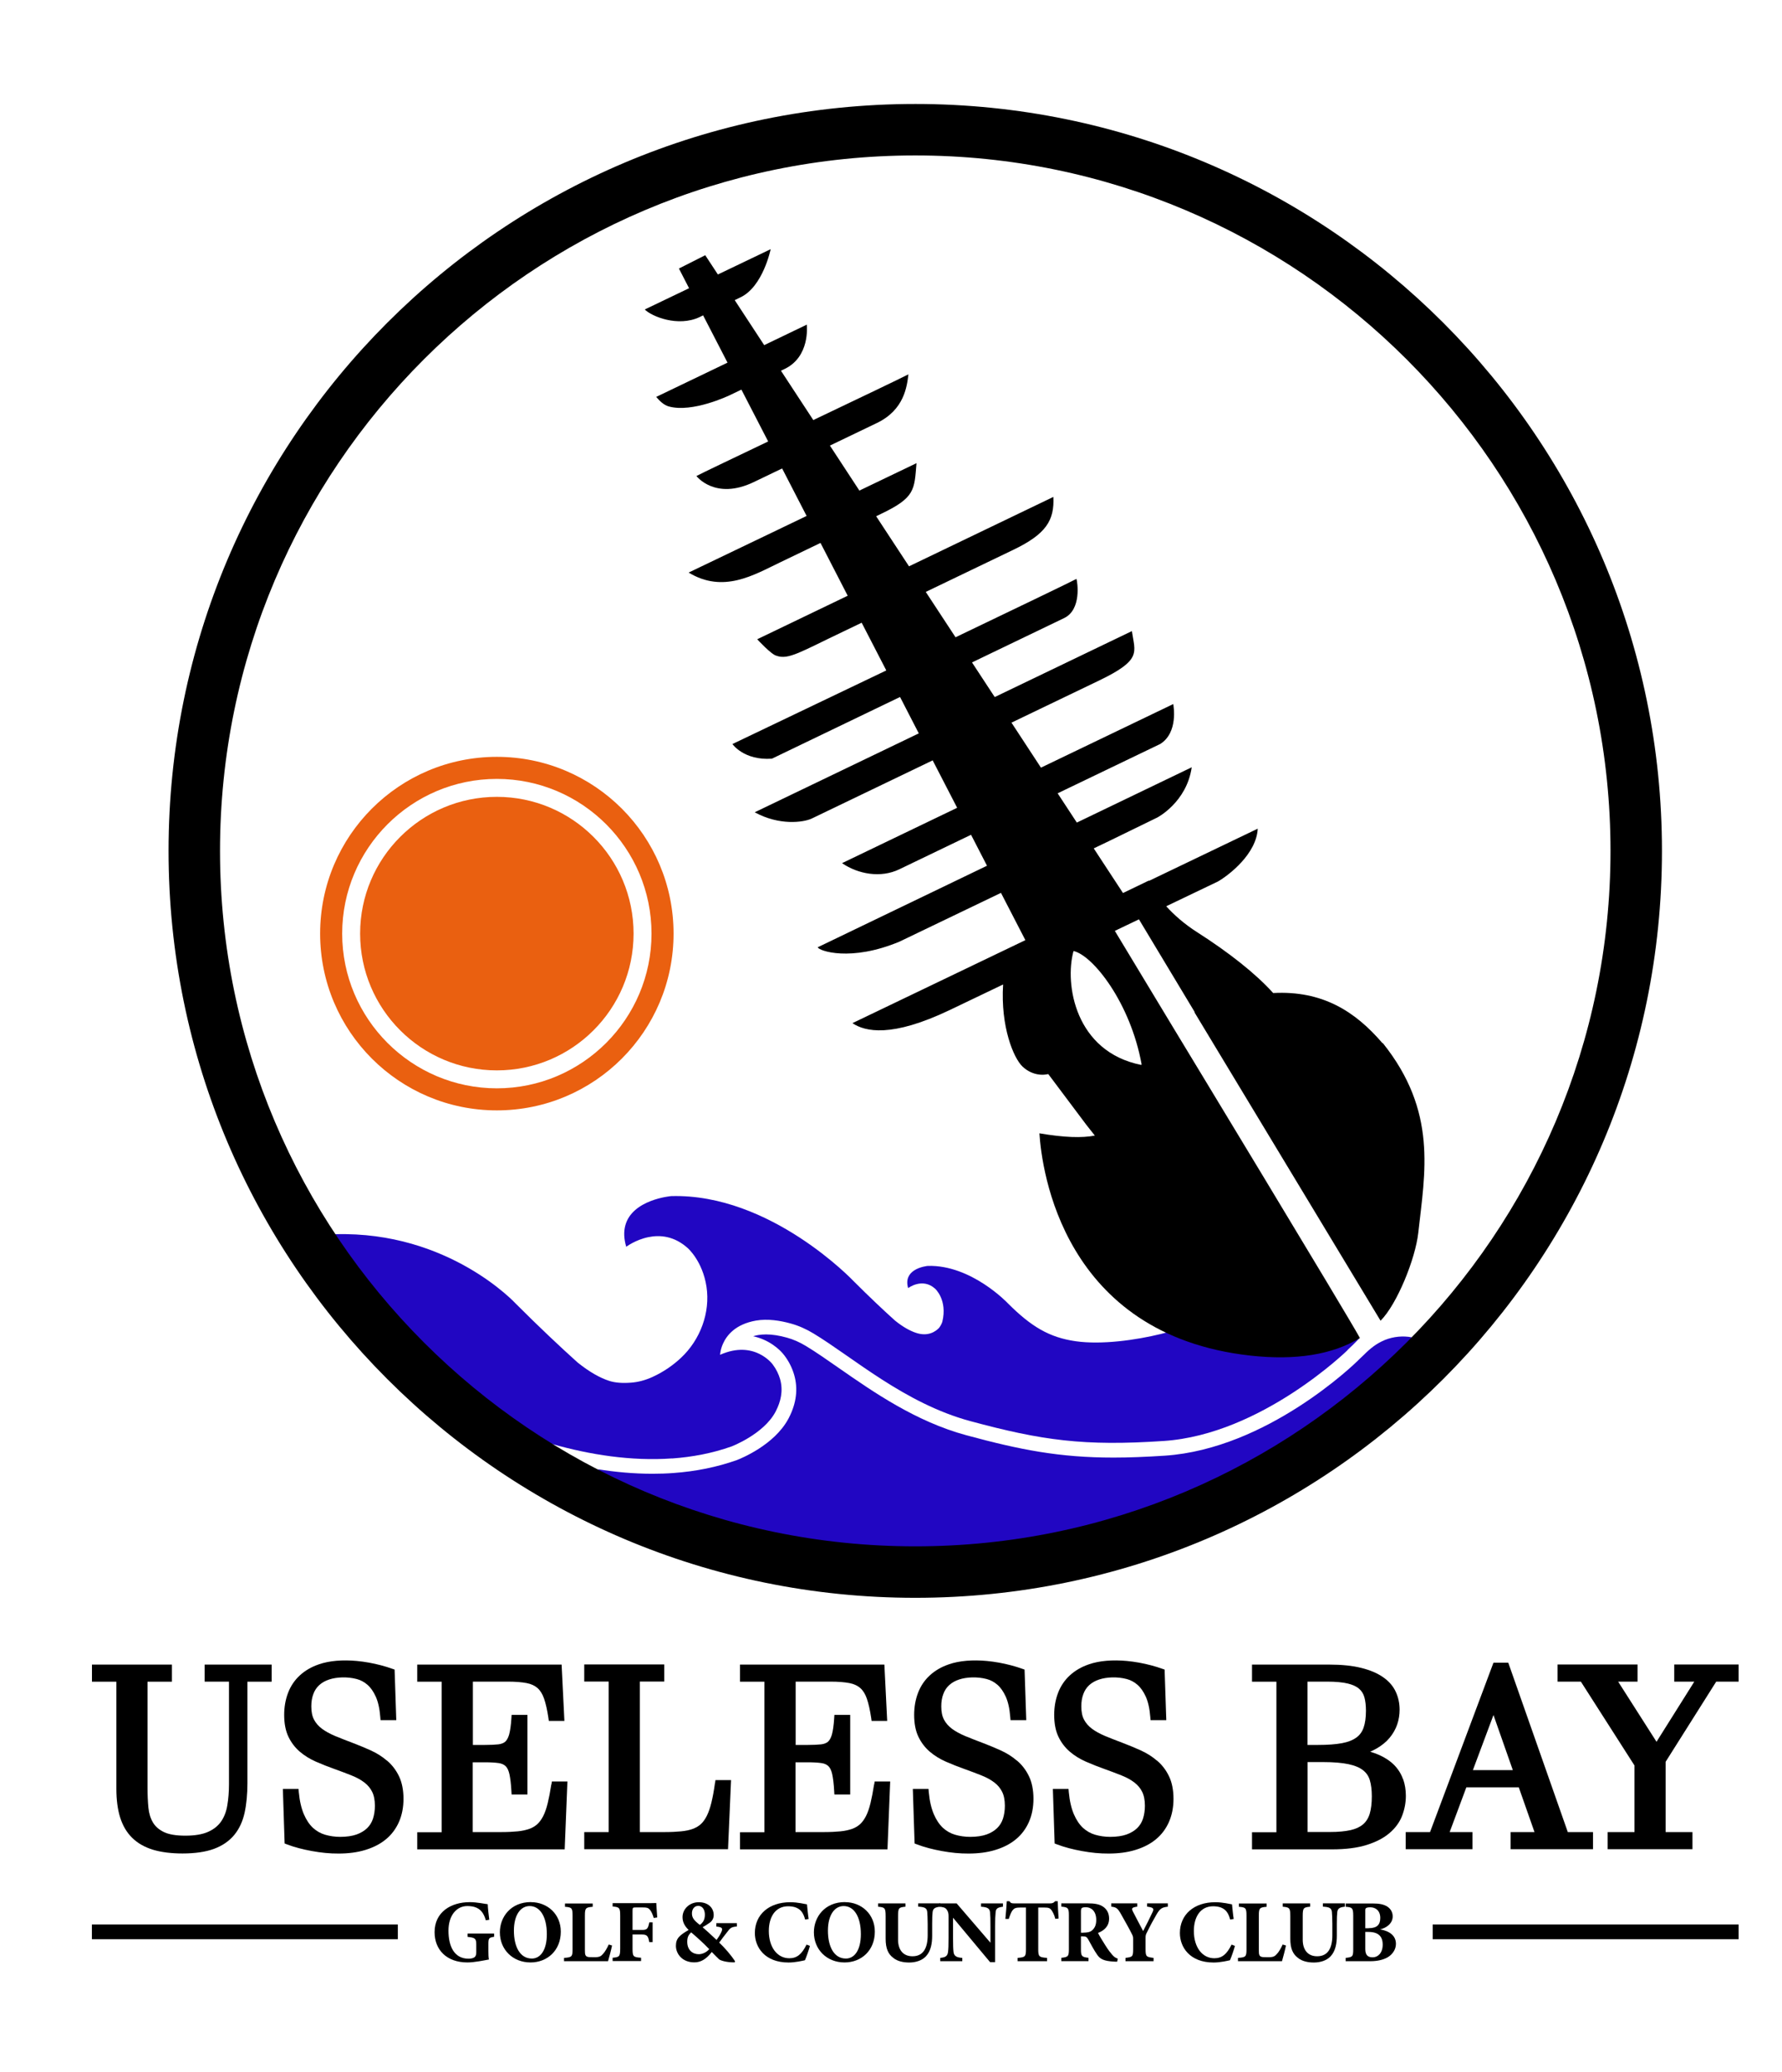
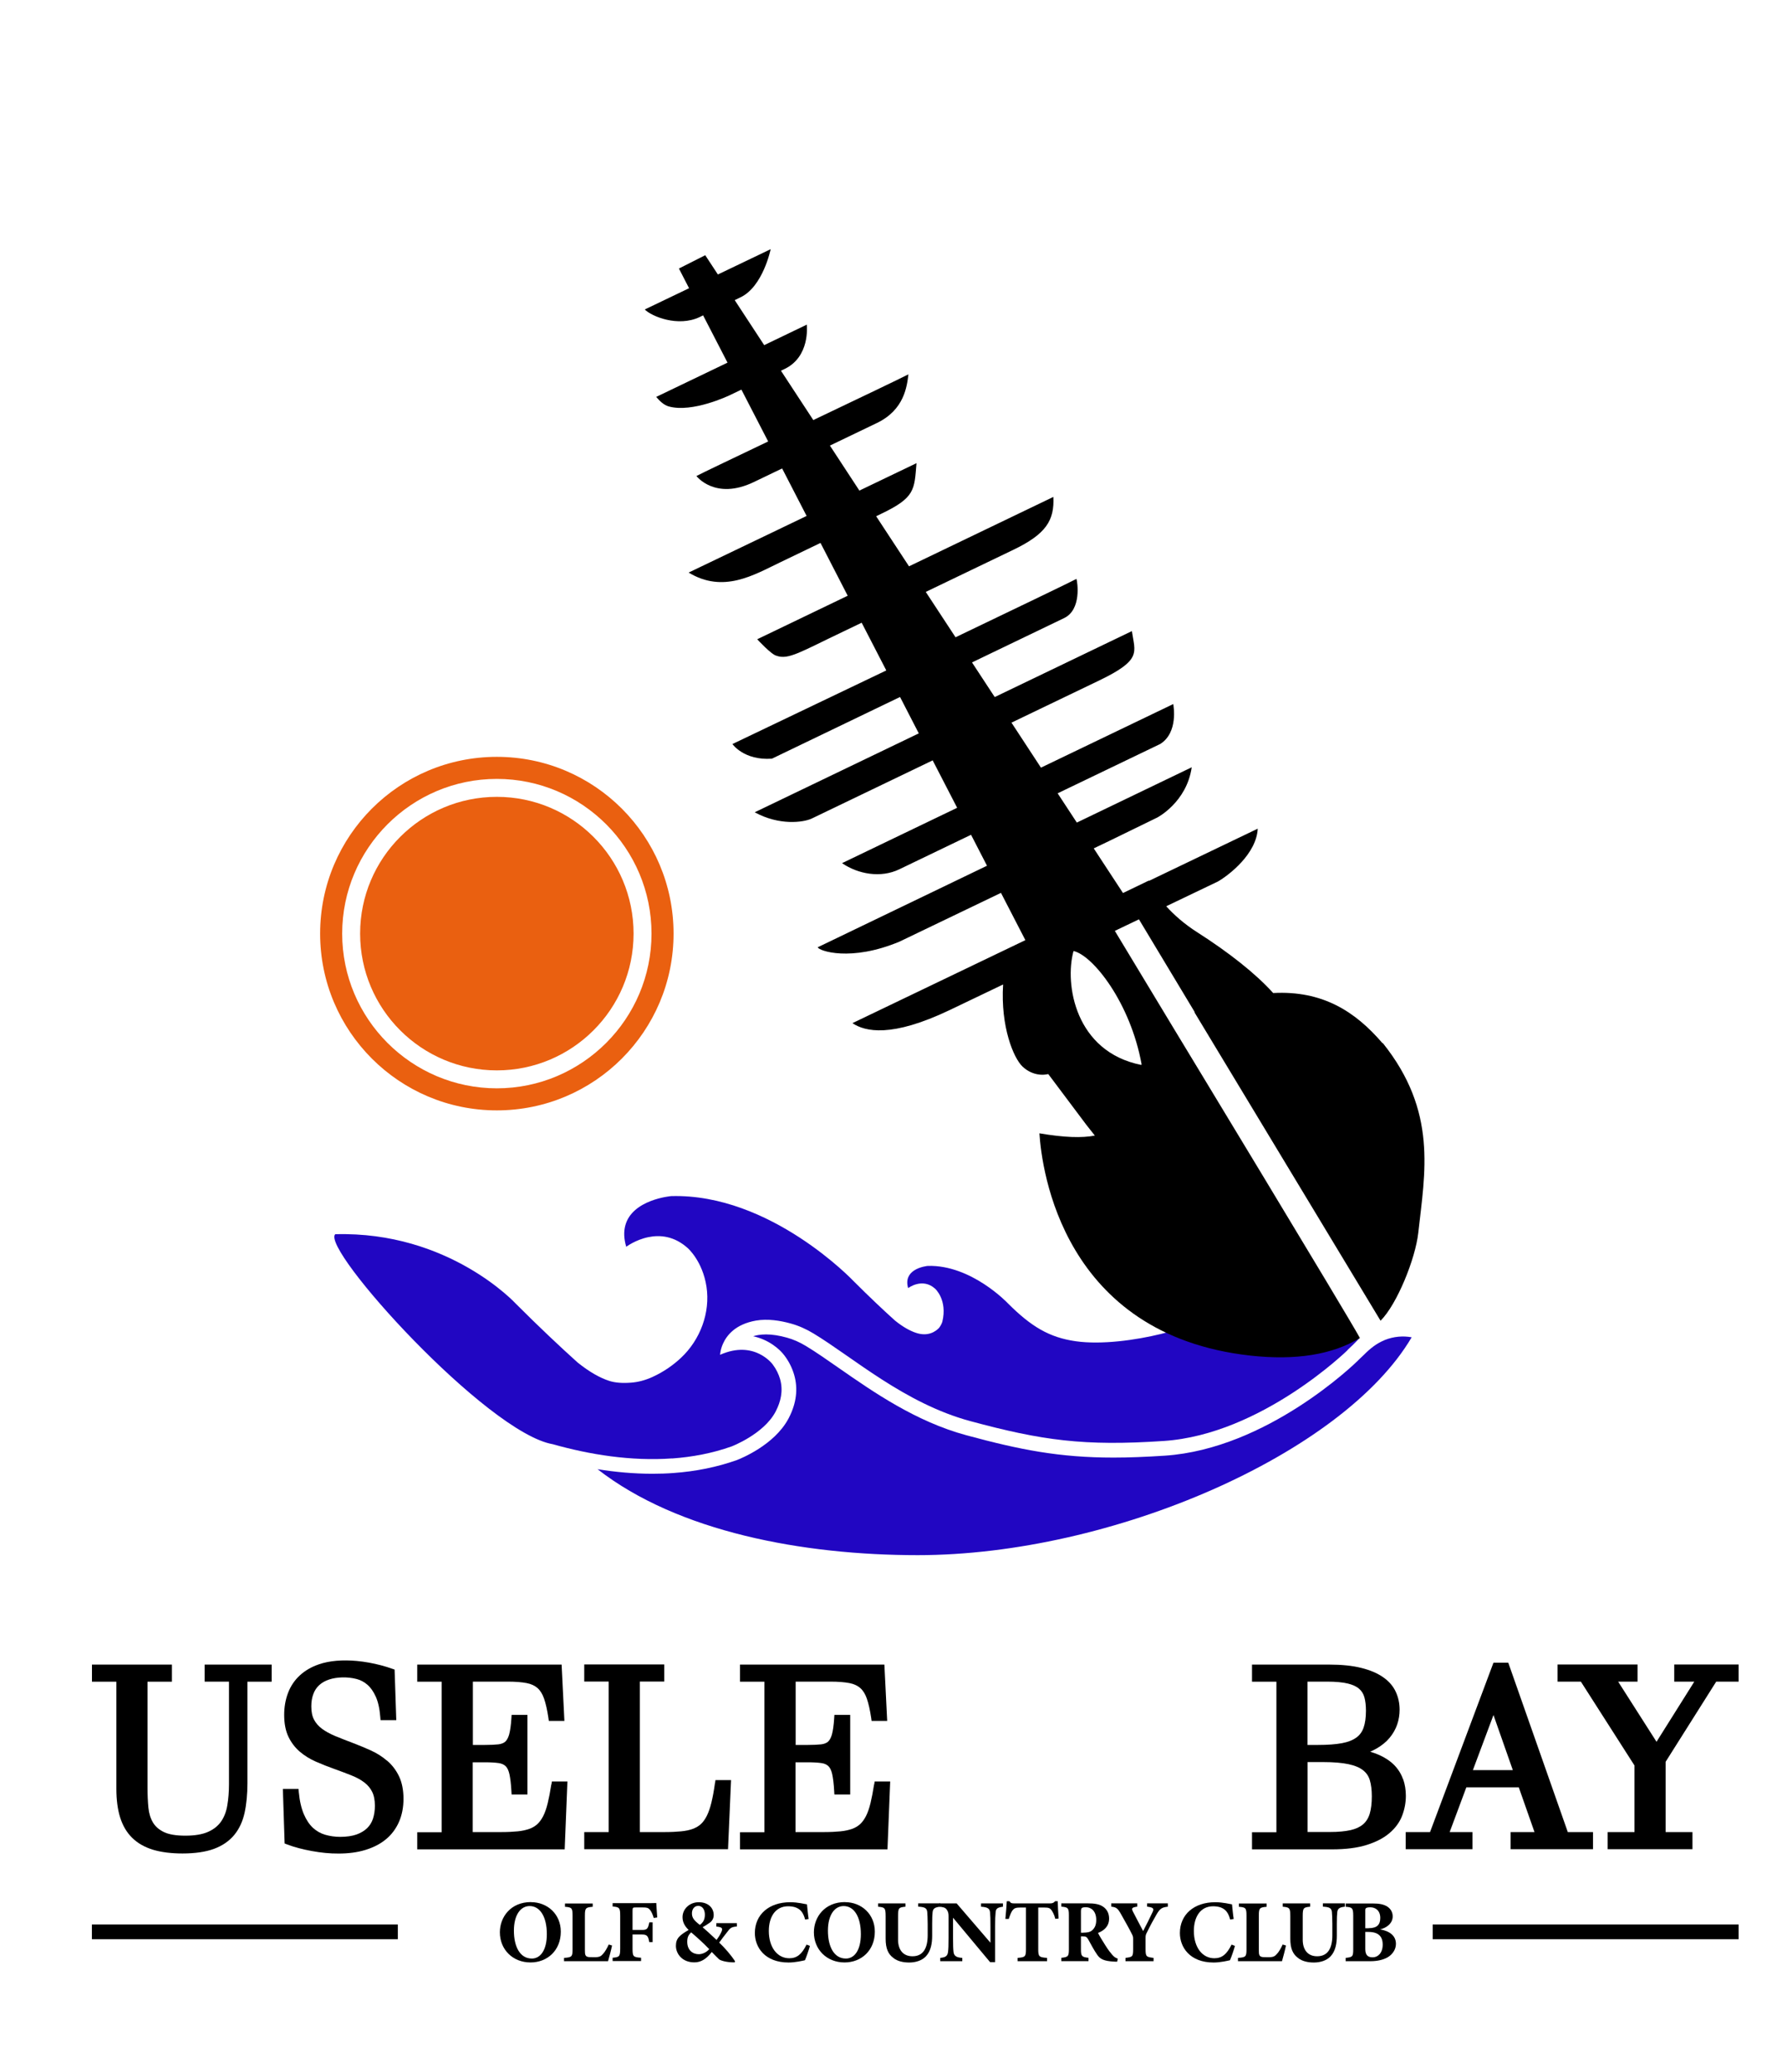
<svg xmlns="http://www.w3.org/2000/svg" id="a" viewBox="0 0 242.42 281.78">
  <defs>
    <style>.b{fill:#ea6010;}.c{fill:#2106c2;}</style>
  </defs>
  <g>
    <path class="c" d="M188.33,182.27c-1.05,.42-1.95,1.14-2.75,1.95-.06,.06-.13,.12-.19,.18-.2,.2-.41,.4-.63,.6h.01c-.5,.5-12.4,12.04-26.31,12.97-2.6,.17-4.88,.26-6.97,.26-7.38,0-12.72-1.06-20-3.03-6.9-1.86-12.7-5.9-17.36-9.14-1.62-1.13-3.14-2.19-4.5-3.01-.84-.51-1.7-.89-2.57-1.13-1.04-.29-1.99-.44-2.85-.44-.37,0-.72,.03-1.04,.08-.25,.04-.49,.1-.71,.17,2.15,.46,3.65,1.79,4.26,2.63,.6,.79,1.05,1.69,1.32,2.63,.54,1.88,.3,3.83-.7,5.79l-.1,.19c-1.94,3.59-6.49,5.4-7,5.6-2.68,.95-5.57,1.54-8.64,1.76-.93,.07-1.89,.1-2.85,.1-2.53,0-5.03-.23-7.46-.62,10.96,8.54,27.98,11.69,43.55,11.69,26.42,0,57.88-13.77,67.2-29.63-1.16-.21-2.42-.13-3.71,.39Z" />
    <path class="c" d="M91.45,198.35c2.73-.2,5.44-.7,8.08-1.64,0,0,4.31-1.64,5.95-4.67,.03-.05,.06-.11,.08-.16,.63-1.22,1.02-2.72,.56-4.33-.19-.65-.5-1.32-1.01-2,0,0-2.47-3.38-7.15-1.3,0,0,.02-.68,.4-1.52,.52-1.16,1.71-2.64,4.47-3.13,1.61-.28,3.32,0,4.76,.4,1.08,.3,2.1,.76,3.06,1.34,5.34,3.22,12.41,9.52,21.35,11.93,9.73,2.63,15.47,3.43,26.31,2.7,13.33-.89,25.05-12.39,25.05-12.39,0,0-.04,.03-.1,.07,.57-.53,1.13-1.07,1.67-1.66-6.51-3.37-13.99-5.61-22.05-2.88,0,0-.23,0-.15,.03,2.07,.72-9.37,4.25-16.36,3.27-3.64-.51-6.11-2.01-9.28-5.18,0,0-4.95-5.24-10.87-5.07,0,0-1.07,.09-1.89,.64-.65,.44-1.14,1.17-.79,2.38,0,0,1.94-1.48,3.67,.08,0,0,1.71,1.51,.98,4.51-.1,.3-.26,.58-.45,.83-.45,.47-1.49,1.22-3.14,.66h0c-.78-.26-1.72-.76-2.84-1.66-1.59-1.43-3.46-3.19-5.63-5.36,0,0-11.31-11.96-24.83-11.57,0,0-5.34,.44-6.25,4.05-.2,.79-.19,1.72,.14,2.84,0,0,1.25-.95,3.01-1.31,1.56-.32,3.51-.18,5.37,1.5,0,0,2.01,1.75,2.54,5.25s-.84,7.22-3.5,9.69c-1,.93-2.26,1.85-3.86,2.58-.92,.42-1.92,.7-2.93,.77h-.01c-1.14,.09-2.19,.01-2.98-.26h0c-1.16-.38-2.58-1.14-4.25-2.48-2.38-2.14-5.18-4.77-8.43-8.02,0,0-9.07-9.86-24.55-9.43-1.98,1.99,20.64,27.01,29.6,28.56,5,1.41,10.63,2.33,16.22,1.93Z" />
-     <path d="M124.51,21.14c52.15,0,94.58,42.43,94.58,94.58s-42.43,94.58-94.58,94.58S29.93,167.88,29.93,115.72,72.36,21.14,124.51,21.14m0-7c-56.1,0-101.58,45.48-101.58,101.58s45.48,101.58,101.58,101.58,101.58-45.48,101.58-101.58S180.61,14.14,124.51,14.14h0Z" />
    <path d="M188.06,141.86c-3.74-4.36-8.2-7.16-14.86-6.81-2.38-2.65-6.08-5.55-10.28-8.23-1.89-1.2-3.26-2.46-4.27-3.57l7.04-3.37c1.51-.87,5.24-3.76,5.41-7.18l-14.8,7.1-.02-.04-3.51,1.69-3.98-6.07,2.17-1.04,6.46-3.15s4.01-2.06,4.7-6.84l-15.63,7.52-2.61-3.98,13.96-6.71c2.49-1.57,1.79-5.23,1.77-5.43l-18,8.65-4.01-6.12,11.88-5.71c5.92-2.84,4.92-3.82,4.5-6.74l-18.66,8.97-3.09-4.71,12.51-6.02c2.43-1.14,1.83-4.95,1.7-5.34-.58,.32-7.83,3.81-16.45,7.94l-4.05-6.17,11.9-5.72c4.48-2.15,5.61-4.01,5.46-7.2l-19.64,9.44-4.47-6.81,.64-.31c4.68-2.23,4.55-3.26,4.85-6.91l-7.77,3.73-4.01-6.12,6.39-3.07c3.75-1.8,4.09-5.01,4.29-6.62-1.02,.53-6.81,3.3-12.94,6.22l-4.4-6.71,.5-.24c3.45-1.66,3.03-5.78,3.02-6.03-.6,.29-2.93,1.41-5.8,2.79l-4.01-6.12,.78-.38c3.07-1.45,4.11-6.55,4.11-6.55l-7.18,3.44-1.72-2.62-3.58,1.81,1.38,2.68-6.03,2.89c.98,.97,4.54,2.41,7.45,1.04l.49-.24,3.32,6.43c-4.54,2.18-8.94,4.29-9.7,4.66,.45,.53,1.02,1.11,1.72,1.3,3.22,.89,8.17-1.48,8.22-1.5l1.65-.79,3.64,7.05c-4.92,2.35-9.05,4.32-9.76,4.7,0,0,2.55,3.35,7.81,.82l3.85-1.85,3.33,6.46-3.23,1.55-.85,.41s-9.77,4.69-11.97,5.74c4.73,2.87,8.9,.31,12.41-1.37l5.53-2.66,3.7,7.18-12.31,5.92s1.95,2.12,2.62,2.24c1.62,.6,3.33-.55,9.05-3.27l2.54-1.22,3.35,6.49c-10.83,5.18-20.93,10.01-20.93,10.01,0,0,1.55,2.26,5.37,1.99l17.43-8.39,2.55,4.95-22.32,10.73c3.34,1.83,6.59,1.38,7.72,.87l16.49-7.93,3.33,6.45-5.68,2.73-9.98,4.8c2.2,1.5,5.26,2.05,7.78,.84l9.77-4.7,2.17,4.21-23.03,11.09c.16,.49,4.48,2.01,11.13-.77l13.8-6.63,3.32,6.43-23.53,11.29c1.74,1.16,5.32,1.99,13.21-1.77l7.29-3.49c-.36,5.76,1.43,10.01,2.63,11.15,1.39,1.33,2.96,1.12,3.03,1.11l.49-.07,5.17,6.89,1.16,1.47c-1.76,.34-4.15,.27-7.54-.31,.32,4.95,3.16,27.39,28.69,30.23,6.16,.68,11.16-.12,14.91-2.39-1.58-2.93-25.2-41.89-25.2-41.89h0l-8.14-13.48,3.28-1.57,7.59,12.62-.04,.02,25.32,41.95c2.24-2.24,4.74-8.42,5.13-11.96,.91-8.22,2.63-16.49-4.83-25.81Zm-42.01-12.52c2.63,.59,7.73,7.04,9.25,15.4-.01,.03-.02,.06-.04,.09-9-1.79-10.46-10.99-9.22-15.49Z" />
    <path class="b" d="M67.59,105.93c11.6,0,21.04,9.44,21.04,21.04s-9.44,21.04-21.04,21.04-21.04-9.44-21.04-21.04,9.44-21.04,21.04-21.04m0-3c-13.28,0-24.04,10.76-24.04,24.04s10.76,24.04,24.04,24.04,24.04-10.76,24.04-24.04-10.76-24.04-24.04-24.04h0Zm0,5.44c-10.27,0-18.6,8.33-18.6,18.6s8.33,18.6,18.6,18.6,18.6-8.33,18.6-18.6-8.33-18.6-18.6-18.6Z" />
  </g>
  <g>
    <g>
      <path d="M27.83,228.7h3.32v13.96c0,1.03-.08,2-.23,2.88-.14,.84-.42,1.57-.84,2.18-.41,.59-.99,1.06-1.75,1.4-.77,.35-1.82,.53-3.11,.53s-2.26-.17-2.94-.5c-.67-.33-1.16-.76-1.48-1.31-.33-.56-.54-1.24-.61-2-.08-.83-.12-1.72-.12-2.64v-14.49h3.32v-2.33H12.51v2.33h3.32v14.57c0,1.48,.17,2.79,.51,3.88,.35,1.12,.9,2.06,1.65,2.79,.74,.73,1.7,1.27,2.85,1.62,1.11,.33,2.45,.5,3.98,.5,1.71,0,3.15-.21,4.27-.62,1.15-.42,2.08-1.06,2.77-1.89,.68-.82,1.16-1.85,1.42-3.05,.25-1.16,.38-2.51,.38-4.02v-13.78h3.3v-2.33h-9.12v2.33Z" />
      <path d="M52.62,239.43c-.65-.56-1.39-1.02-2.21-1.39-.77-.35-1.58-.68-2.41-1-.88-.33-1.69-.65-2.42-.95-.69-.29-1.29-.62-1.78-.98-.46-.35-.83-.76-1.08-1.24-.25-.47-.37-1.07-.37-1.81,0-.62,.09-1.19,.28-1.68,.17-.47,.44-.88,.79-1.2,.36-.33,.81-.59,1.36-.77,.99-.33,2.45-.41,3.76-.06,.53,.14,1.01,.4,1.44,.77,.44,.38,.82,.92,1.13,1.6,.32,.7,.53,1.62,.62,2.76l.04,.46h2.14l-.23-6.88-.32-.11c-.48-.17-.98-.33-1.52-.47-.53-.14-1.07-.26-1.62-.36-.56-.1-1.12-.18-1.66-.23-1.93-.18-3.75-.04-5.16,.45-1.03,.35-1.91,.86-2.61,1.51-.71,.65-1.25,1.45-1.6,2.37-.35,.91-.53,1.92-.53,3,0,1.17,.19,2.16,.57,2.96,.38,.8,.9,1.48,1.55,2.04,.63,.54,1.37,1,2.19,1.36,.79,.35,1.63,.68,2.5,.99,.86,.31,1.64,.6,2.36,.89,.68,.27,1.26,.59,1.73,.95,.46,.35,.81,.76,1.06,1.26,.25,.49,.38,1.13,.38,1.91,0,.64-.09,1.23-.26,1.76-.17,.51-.43,.93-.8,1.29-.37,.36-.86,.65-1.44,.86-.6,.21-1.35,.32-2.22,.32-.72,0-1.41-.1-2.06-.29-.61-.18-1.17-.5-1.65-.94-.48-.45-.9-1.07-1.23-1.84-.34-.79-.58-1.8-.69-3l-.04-.45h-2.13l.24,7.42,.31,.12c.5,.19,1.05,.37,1.63,.52,.57,.15,1.16,.28,1.77,.39,.6,.11,1.22,.2,1.84,.26,.61,.06,1.22,.08,1.8,.08,1.34,0,2.56-.16,3.63-.49,1.09-.33,2.03-.81,2.79-1.44,.77-.63,1.37-1.43,1.78-2.36,.41-.92,.62-1.99,.62-3.16s-.21-2.25-.62-3.08c-.4-.83-.95-1.54-1.61-2.1Z" />
      <path d="M75,242.68c-.15,.98-.32,1.84-.49,2.55-.17,.69-.37,1.28-.61,1.75-.23,.45-.5,.82-.8,1.1-.3,.27-.66,.49-1.08,.64-.45,.16-.98,.28-1.59,.34-.63,.06-1.38,.1-2.22,.1h-3.9v-9.49h1.67c.77,0,1.4,.04,1.88,.11,.4,.06,.7,.2,.93,.42s.4,.59,.51,1.08c.12,.55,.22,1.32,.27,2.3l.03,.47h2.15v-10.83h-2.15l-.03,.47c-.06,.96-.17,1.7-.31,2.21-.13,.45-.31,.77-.53,.97-.22,.19-.54,.31-.93,.36-.47,.05-1.08,.08-1.8,.08h-1.67v-8.61h4.76c1.04,0,1.9,.07,2.57,.2,.61,.12,1.1,.35,1.47,.68,.37,.33,.67,.81,.88,1.42,.23,.66,.43,1.54,.59,2.61l.06,.43h2.12l-.38-7.66h-19.64v2.33h3.32v20.47h-3.32v2.33h20.06l.37-9.23h-2.11l-.07,.42Z" />
      <path d="M97.26,242.52c-.14,1.01-.3,1.89-.48,2.62-.17,.71-.38,1.31-.62,1.8-.23,.46-.5,.84-.8,1.12-.3,.28-.68,.5-1.1,.66-.45,.17-.99,.28-1.6,.34-.63,.06-1.38,.1-2.22,.1h-3.4v-20.47h3.32v-2.33h-10.88v2.33h3.32v20.47h-3.32v2.33h19.56l.41-9.4h-2.12l-.06,.43Z" />
      <path d="M118.91,242.68c-.15,.98-.32,1.84-.49,2.55-.17,.69-.37,1.28-.61,1.75-.23,.45-.5,.82-.8,1.1-.3,.27-.66,.49-1.08,.64-.45,.16-.98,.28-1.59,.34-.63,.06-1.38,.1-2.22,.1h-3.9v-9.49h1.67c.77,0,1.4,.04,1.88,.11,.4,.06,.7,.2,.93,.42s.4,.59,.51,1.08c.12,.55,.22,1.32,.27,2.3l.03,.47h2.15v-10.83h-2.15l-.03,.47c-.06,.96-.17,1.7-.31,2.21-.13,.45-.31,.77-.53,.97-.22,.19-.54,.31-.93,.36-.47,.05-1.08,.08-1.8,.08h-1.67v-8.61h4.76c1.04,0,1.9,.07,2.57,.2,.61,.12,1.1,.35,1.47,.68,.37,.33,.67,.81,.88,1.42,.23,.66,.43,1.54,.59,2.61l.06,.43h2.12l-.38-7.66h-19.64v2.33h3.32v20.47h-3.32v2.33h20.06l.37-9.23h-2.11l-.07,.42Z" />
-       <path d="M138.32,239.43c-.65-.56-1.39-1.02-2.21-1.39-.77-.35-1.58-.68-2.41-1-.88-.33-1.69-.65-2.42-.95-.69-.29-1.29-.62-1.78-.98-.46-.35-.83-.76-1.08-1.24-.25-.47-.37-1.07-.37-1.81,0-.62,.09-1.19,.28-1.68,.17-.47,.44-.88,.79-1.2,.36-.33,.81-.59,1.36-.77,.99-.33,2.45-.41,3.76-.06,.53,.14,1.01,.4,1.44,.77,.44,.38,.82,.92,1.13,1.6,.32,.7,.53,1.62,.62,2.76l.04,.46h2.14l-.23-6.88-.32-.11c-.48-.17-.98-.33-1.52-.47-.53-.14-1.07-.26-1.62-.36-.56-.1-1.12-.18-1.66-.23-1.93-.18-3.75-.04-5.16,.45-1.03,.35-1.91,.86-2.61,1.51-.71,.65-1.25,1.45-1.6,2.37-.35,.91-.53,1.92-.53,3,0,1.17,.19,2.16,.57,2.96,.38,.8,.9,1.48,1.55,2.04,.63,.54,1.37,1,2.19,1.36,.79,.35,1.63,.68,2.5,.99,.86,.31,1.64,.6,2.36,.89,.68,.27,1.26,.59,1.73,.95,.46,.35,.81,.76,1.06,1.26,.25,.49,.38,1.13,.38,1.91,0,.64-.09,1.23-.26,1.76-.17,.51-.43,.93-.8,1.29-.37,.36-.86,.65-1.44,.86-.6,.21-1.35,.32-2.22,.32-.72,0-1.41-.1-2.06-.29-.61-.18-1.17-.5-1.65-.94-.48-.45-.9-1.07-1.23-1.84-.34-.79-.58-1.8-.69-3l-.04-.45h-2.13l.24,7.42,.31,.12c.5,.19,1.05,.37,1.63,.52,.57,.15,1.16,.28,1.77,.39,.6,.11,1.22,.2,1.84,.26,.61,.06,1.22,.08,1.8,.08,1.34,0,2.56-.16,3.63-.49,1.09-.33,2.03-.81,2.79-1.44,.77-.63,1.37-1.43,1.78-2.36,.41-.92,.62-1.99,.62-3.16s-.21-2.25-.62-3.08c-.4-.83-.95-1.54-1.61-2.1Z" />
-       <path d="M157.37,239.43c-.65-.56-1.39-1.02-2.21-1.39-.77-.35-1.58-.68-2.41-1-.88-.33-1.69-.65-2.42-.95-.69-.29-1.29-.62-1.78-.98-.46-.35-.83-.76-1.08-1.24-.25-.47-.37-1.07-.37-1.81,0-.62,.09-1.19,.28-1.68,.17-.47,.44-.88,.79-1.2,.36-.33,.81-.59,1.36-.77,.99-.33,2.45-.41,3.76-.06,.53,.14,1.01,.4,1.44,.77,.44,.38,.82,.92,1.13,1.6,.32,.7,.53,1.62,.62,2.76l.04,.46h2.14l-.23-6.88-.32-.11c-.48-.17-.98-.33-1.52-.47-.53-.14-1.07-.26-1.62-.36-.56-.1-1.12-.18-1.66-.23-1.93-.18-3.75-.04-5.16,.45-1.03,.35-1.91,.86-2.61,1.51-.71,.65-1.25,1.45-1.6,2.37-.35,.91-.53,1.92-.53,3,0,1.17,.19,2.16,.57,2.96,.38,.8,.9,1.48,1.55,2.04,.63,.54,1.37,1,2.19,1.36,.79,.35,1.63,.68,2.5,.99,.86,.31,1.64,.6,2.36,.89,.68,.27,1.26,.59,1.73,.95,.46,.35,.81,.76,1.06,1.26,.25,.49,.38,1.13,.38,1.91,0,.64-.09,1.23-.26,1.76-.17,.51-.43,.93-.8,1.29-.37,.36-.86,.65-1.44,.86-.6,.21-1.35,.32-2.22,.32-.72,0-1.41-.1-2.06-.29-.61-.18-1.17-.5-1.65-.94-.48-.45-.9-1.07-1.23-1.84-.34-.79-.58-1.8-.69-3l-.04-.45h-2.13l.24,7.42,.31,.12c.5,.19,1.05,.37,1.63,.52,.57,.15,1.16,.28,1.77,.39,.6,.11,1.22,.2,1.84,.26,.61,.06,1.22,.08,1.8,.08,1.34,0,2.56-.16,3.63-.49,1.09-.33,2.03-.81,2.79-1.44,.77-.63,1.37-1.43,1.78-2.36,.41-.92,.62-1.99,.62-3.16s-.21-2.25-.62-3.08c-.4-.83-.95-1.54-1.61-2.1Z" />
      <path d="M190.87,241.98c-.25-.71-.64-1.35-1.18-1.91-.54-.55-1.23-1.02-2.06-1.39-.38-.17-.79-.32-1.24-.45,.31-.13,.6-.28,.87-.43,.72-.42,1.32-.9,1.78-1.46,.46-.55,.81-1.17,1.03-1.81,.22-.64,.33-1.32,.33-2.01,0-.86-.17-1.68-.52-2.43-.35-.77-.93-1.44-1.72-1.99-.77-.54-1.77-.97-2.99-1.27-1.19-.3-2.67-.45-4.39-.45h-10.46v2.33h3.32v20.47h-3.32v2.33h10.88c1.87,0,3.45-.2,4.72-.6,1.28-.4,2.32-.94,3.11-1.62,.8-.68,1.38-1.48,1.72-2.37,.33-.87,.5-1.77,.5-2.69,0-.79-.12-1.55-.36-2.24Zm-13-2.34h2.11c1.43,0,2.6,.1,3.49,.29,.84,.18,1.5,.46,1.97,.83,.45,.36,.75,.8,.91,1.35,.18,.6,.27,1.34,.27,2.19,0,.95-.1,1.75-.29,2.38-.18,.59-.48,1.06-.89,1.42-.42,.36-.99,.63-1.69,.79-.75,.17-1.7,.26-2.82,.26h-3.05v-9.53Zm7.63-4.68c-.2,.57-.52,1.01-.99,1.35-.48,.35-1.14,.61-1.95,.76-.86,.16-1.95,.24-3.23,.24h-1.46v-8.61h2.69c1.15,0,2.09,.09,2.8,.26,.66,.16,1.18,.4,1.54,.72,.35,.31,.58,.68,.71,1.15,.14,.51,.21,1.13,.21,1.83,0,.92-.11,1.7-.32,2.3Z" />
      <path d="M205.18,226.12h-2.01l-8.63,23.04h-3.31v2.33h9.08v-2.33h-3.1l2.27-6.09h7.13l2.14,6.09h-3.25v2.33h11.21v-2.33h-3.43l-8.1-23.04Zm.62,14.61h-5.43l2.8-7.49,2.63,7.49Z" />
      <polygon points="227.76 226.37 227.76 228.7 230.49 228.7 225.35 236.88 220.13 228.7 222.77 228.7 222.77 226.37 211.89 226.37 211.89 228.7 215.06 228.7 222.35 240.1 222.35 249.16 218.7 249.16 218.7 251.49 230.24 251.49 230.24 249.16 226.59 249.16 226.59 239.6 233.47 228.7 236.52 228.7 236.52 226.37 227.76 226.37" />
    </g>
    <g>
-       <path d="M67.21,263.4c-.69,.12-.77,.17-.77,.99v.93c0,.43,.01,.85,.07,1.17-.62,.11-1.95,.4-2.92,.4-2.84,0-4.47-1.73-4.47-4.12,0-2.72,2.21-4.08,4.79-4.08,.98,0,2.04,.24,2.44,.28,.02,.53,.12,1.45,.21,2.11l-.47,.08c-.29-1.03-.74-1.55-1.49-1.8-.28-.1-.73-.14-1.03-.14-1.46,0-2.56,1.27-2.56,3.35s.75,3.81,2.73,3.81c.24,0,.56-.04,.77-.17,.18-.11,.28-.31,.28-.69v-1.06c0-.85-.17-.93-1.18-1.05v-.45h3.61v.45Z" />
      <path d="M72.23,258.69c2.24,0,4.06,1.63,4.06,4.01,0,2.57-1.84,4.19-4.12,4.19-2.42,0-4.17-1.76-4.17-4.1,0-2.07,1.47-4.11,4.23-4.11Zm-.18,.53c-1.23,0-2.14,1.21-2.14,3.35s.81,3.79,2.44,3.79c1.15,0,2.04-1.11,2.04-3.32,0-2.39-.94-3.82-2.34-3.82Z" />
      <path d="M83.26,264.59c-.1,.52-.44,1.8-.54,2.13h-5.99v-.45c1.06-.07,1.16-.16,1.16-1.17v-4.6c0-1.02-.12-1.11-1.03-1.18v-.45h3.77v.45c-.94,.08-1.06,.17-1.06,1.18v4.69c0,.67,.02,.97,.69,.98,.02,.01,.58,.01,.63,.01,.69,0,.87-.14,1.16-.47,.23-.24,.54-.76,.76-1.26l.46,.14Z" />
      <path d="M88.94,260.86c-.13-.46-.33-.91-.53-1.14-.25-.27-.41-.31-.99-.31h-.91c-.41,0-.46,.02-.46,.43v2.63h1.29c.71,0,.81-.18,.99-1.03h.45v2.68h-.46c-.13-.82-.31-1.03-.98-1.03h-1.29v1.89c0,1.11,.07,1.2,1.16,1.27v.45h-3.87v-.45c.92-.08,1.03-.16,1.03-1.27v-4.45c0-1.08-.11-1.17-1.03-1.25v-.45h4.1c1.04,0,1.64-.01,1.84-.02,.01,.21,.07,1.24,.13,1.96l-.47,.07Z" />
      <path d="M100.23,262c-.8,.07-.91,.23-1.33,.79-.35,.44-.69,.88-1.06,1.4,.79,.75,1.61,1.7,2.16,2.55l-.06,.14c-1.21,.01-1.96-.28-2.12-.42-.16-.16-.56-.54-.99-.99-.76,.98-1.5,1.41-2.37,1.41-1.69,0-2.51-1.2-2.51-2.25s.54-1.45,1.73-2.16c-.48-.47-.83-1-.83-1.74,0-1.09,.93-2.03,2.21-2.03s2.03,.76,2.03,1.75c0,.42-.19,.79-.53,1.03-.3,.22-.6,.4-.98,.62,.34,.28,1.05,.93,1.9,1.73,.21-.31,.45-.63,.62-1.01,.25-.53,.23-.73-.65-.81v-.46h2.79v.46Zm-5.18,3.77c.56,0,1.12-.31,1.43-.69-.87-.89-1.43-1.4-2.45-2.28-.4,.35-.54,.71-.54,1.28,0,1.15,.76,1.69,1.57,1.69Zm-.1-6.57c-.5,0-.82,.46-.82,1.01,0,.6,.27,.96,1.08,1.58,.4-.31,.68-.68,.68-1.4,0-.62-.29-1.2-.93-1.2Z" />
      <path d="M110.18,264.64c-.17,.6-.48,1.52-.68,1.95-.31,.07-1.3,.31-2.22,.31-3.25,0-4.59-2.09-4.59-4.01,0-2.5,1.91-4.19,4.81-4.19,1.05,0,1.98,.25,2.28,.29,.06,.57,.14,1.46,.23,1.99l-.48,.08c-.25-.94-.62-1.39-1.26-1.64-.29-.12-.72-.17-1.05-.17-1.75,0-2.63,1.46-2.63,3.36,0,2.21,1.14,3.71,2.79,3.71,1.02,0,1.69-.53,2.34-1.86l.46,.18Z" />
      <path d="M114.95,258.69c2.24,0,4.06,1.63,4.06,4.01,0,2.57-1.84,4.19-4.12,4.19-2.42,0-4.17-1.76-4.17-4.1,0-2.07,1.47-4.11,4.23-4.11Zm-.18,.53c-1.23,0-2.14,1.21-2.14,3.35s.81,3.79,2.44,3.79c1.15,0,2.04-1.11,2.04-3.32,0-2.39-.94-3.82-2.34-3.82Z" />
      <path d="M127.9,259.31c-.77,.07-.98,.3-1.03,.74-.04,.36-.06,.77-.06,1.62v1.58c0,1.04-.17,2.09-.86,2.82-.56,.58-1.41,.83-2.27,.83-.8,0-1.6-.17-2.16-.63-.7-.53-1.04-1.27-1.04-2.62v-3.06c0-1.11-.11-1.2-1.03-1.28v-.45h3.73v.45c-.91,.08-1.01,.17-1.01,1.28v3.21c0,1.35,.67,2.25,1.96,2.25,1.44,0,2.07-1.06,2.07-2.88v-1.51c0-.83-.04-1.27-.06-1.63-.05-.56-.39-.68-1.23-.73v-.45h3v.45Z" />
      <path d="M136.44,259.31c-.74,.1-.97,.25-1,.8-.04,.47-.07,.88-.07,1.93v4.81h-.68l-5.04-6.04v2.73c0,1.05,.02,1.52,.06,1.87,.05,.53,.3,.81,1.2,.86v.45h-3v-.45c.69-.06,.99-.24,1.06-.81,.05-.43,.07-.87,.07-1.92v-2.86c0-.4-.02-.66-.25-.98-.22-.3-.51-.34-1.01-.39v-.45h2.36l4.6,5.35v-2.17c0-1.05-.01-1.45-.05-1.9-.04-.52-.23-.77-1.23-.83v-.45h2.98v.45Z" />
      <path d="M143.56,260.95c-.13-.56-.4-1.01-.52-1.18-.22-.25-.31-.35-1.03-.35h-.77v5.68c0,1.01,.12,1.09,1.2,1.17v.45h-4.01v-.45c1.03-.08,1.14-.16,1.14-1.17v-5.68h-.74c-.68,0-.87,.11-1.1,.4-.17,.23-.34,.66-.5,1.15h-.46c.08-.88,.17-1.83,.19-2.41h.36c.18,.28,.33,.3,.69,.3h4.83c.33,0,.5-.07,.7-.3h.35c.01,.51,.06,1.57,.12,2.36l-.46,.04Z" />
      <path d="M151.98,266.79c-.07,0-.22,0-.36-.01-1.54-.07-1.98-.4-2.34-.91-.48-.67-.83-1.4-1.25-2.13-.18-.33-.35-.4-.74-.4h-.24v1.75c0,.98,.12,1.06,1.03,1.17v.45h-3.7v-.45c.92-.1,1.03-.19,1.03-1.17v-4.63c0-.96-.12-1.09-1.03-1.16v-.45h3.5c1.08,0,1.69,.12,2.19,.46,.48,.33,.81,.86,.81,1.61,0,1.08-.71,1.64-1.51,1.96,.18,.36,.65,1.15,1.01,1.7,.42,.67,.69,.99,.92,1.26,.28,.31,.41,.41,.76,.53l-.08,.41Zm-4.6-3.95c.52,0,.92-.08,1.18-.31,.4-.34,.57-.8,.57-1.41,0-1.28-.74-1.74-1.41-1.74-.33,0-.48,.05-.56,.12-.08,.07-.11,.22-.11,.46v2.89h.33Z" />
      <path d="M158.86,259.31c-.77,.08-1.05,.25-1.49,.99-.43,.75-.81,1.41-1.4,2.62-.1,.19-.13,.34-.13,.64v1.5c0,1.05,.1,1.09,1.09,1.21v.45h-3.82v-.45c.96-.12,1.04-.16,1.04-1.21v-1.39c0-.27-.05-.39-.13-.56-.35-.71-.8-1.52-1.52-2.79-.45-.79-.63-.94-1.33-1.02v-.45h3.54v.45c-.81,.11-.79,.27-.58,.69,.4,.79,.92,1.75,1.38,2.63,.36-.68,.94-1.84,1.28-2.57,.23-.48,.13-.64-.74-.75v-.45h2.82v.45Z" />
      <path d="M168,264.64c-.17,.6-.48,1.52-.68,1.95-.31,.07-1.3,.31-2.22,.31-3.25,0-4.59-2.09-4.59-4.01,0-2.5,1.91-4.19,4.81-4.19,1.05,0,1.98,.25,2.28,.29,.06,.57,.14,1.46,.23,1.99l-.48,.08c-.25-.94-.62-1.39-1.26-1.64-.29-.12-.72-.17-1.05-.17-1.75,0-2.63,1.46-2.63,3.36,0,2.21,1.14,3.71,2.79,3.71,1.02,0,1.69-.53,2.34-1.86l.46,.18Z" />
      <path d="M174.94,264.59c-.1,.52-.44,1.8-.54,2.13h-5.99v-.45c1.06-.07,1.16-.16,1.16-1.17v-4.6c0-1.02-.12-1.11-1.03-1.18v-.45h3.77v.45c-.94,.08-1.06,.17-1.06,1.18v4.69c0,.67,.02,.97,.69,.98,.02,.01,.58,.01,.63,.01,.69,0,.87-.14,1.16-.47,.23-.24,.54-.76,.76-1.26l.46,.14Z" />
      <path d="M182.95,259.31c-.77,.07-.98,.3-1.03,.74-.04,.36-.06,.77-.06,1.62v1.58c0,1.04-.17,2.09-.86,2.82-.56,.58-1.41,.83-2.27,.83-.8,0-1.6-.17-2.16-.63-.7-.53-1.04-1.27-1.04-2.62v-3.06c0-1.11-.11-1.2-1.03-1.28v-.45h3.73v.45c-.91,.08-1.01,.17-1.01,1.28v3.21c0,1.35,.67,2.25,1.96,2.25,1.44,0,2.07-1.06,2.07-2.88v-1.51c0-.83-.04-1.27-.06-1.63-.05-.56-.39-.68-1.23-.73v-.45h3v.45Z" />
      <path d="M187.74,262.39c1.27,.23,2.16,.83,2.16,1.98,0,.75-.47,1.45-1.16,1.84-.62,.34-1.4,.51-2.3,.51h-3.38v-.45c.93-.1,1.03-.16,1.03-1.17v-4.6c0-1.02-.16-1.12-1.02-1.18v-.45h3.67c.92,0,1.5,.12,1.98,.42,.45,.29,.74,.75,.74,1.34,0,1-.94,1.61-1.73,1.76Zm-1.54-.16c1.15,0,1.57-.5,1.57-1.39,0-1.05-.69-1.45-1.35-1.45-.29,0-.47,.04-.57,.1-.13,.08-.12,.19-.12,.45v2.3h.47Zm-.47,2.84c0,.87,.4,1.14,1.05,1.12,.67-.01,1.32-.59,1.32-1.72s-.59-1.73-1.95-1.73h-.42v2.32Z" />
    </g>
    <rect x="12.5" y="261.73" width="41.62" height="2" />
    <rect x="194.9" y="261.73" width="41.62" height="2" />
  </g>
</svg>